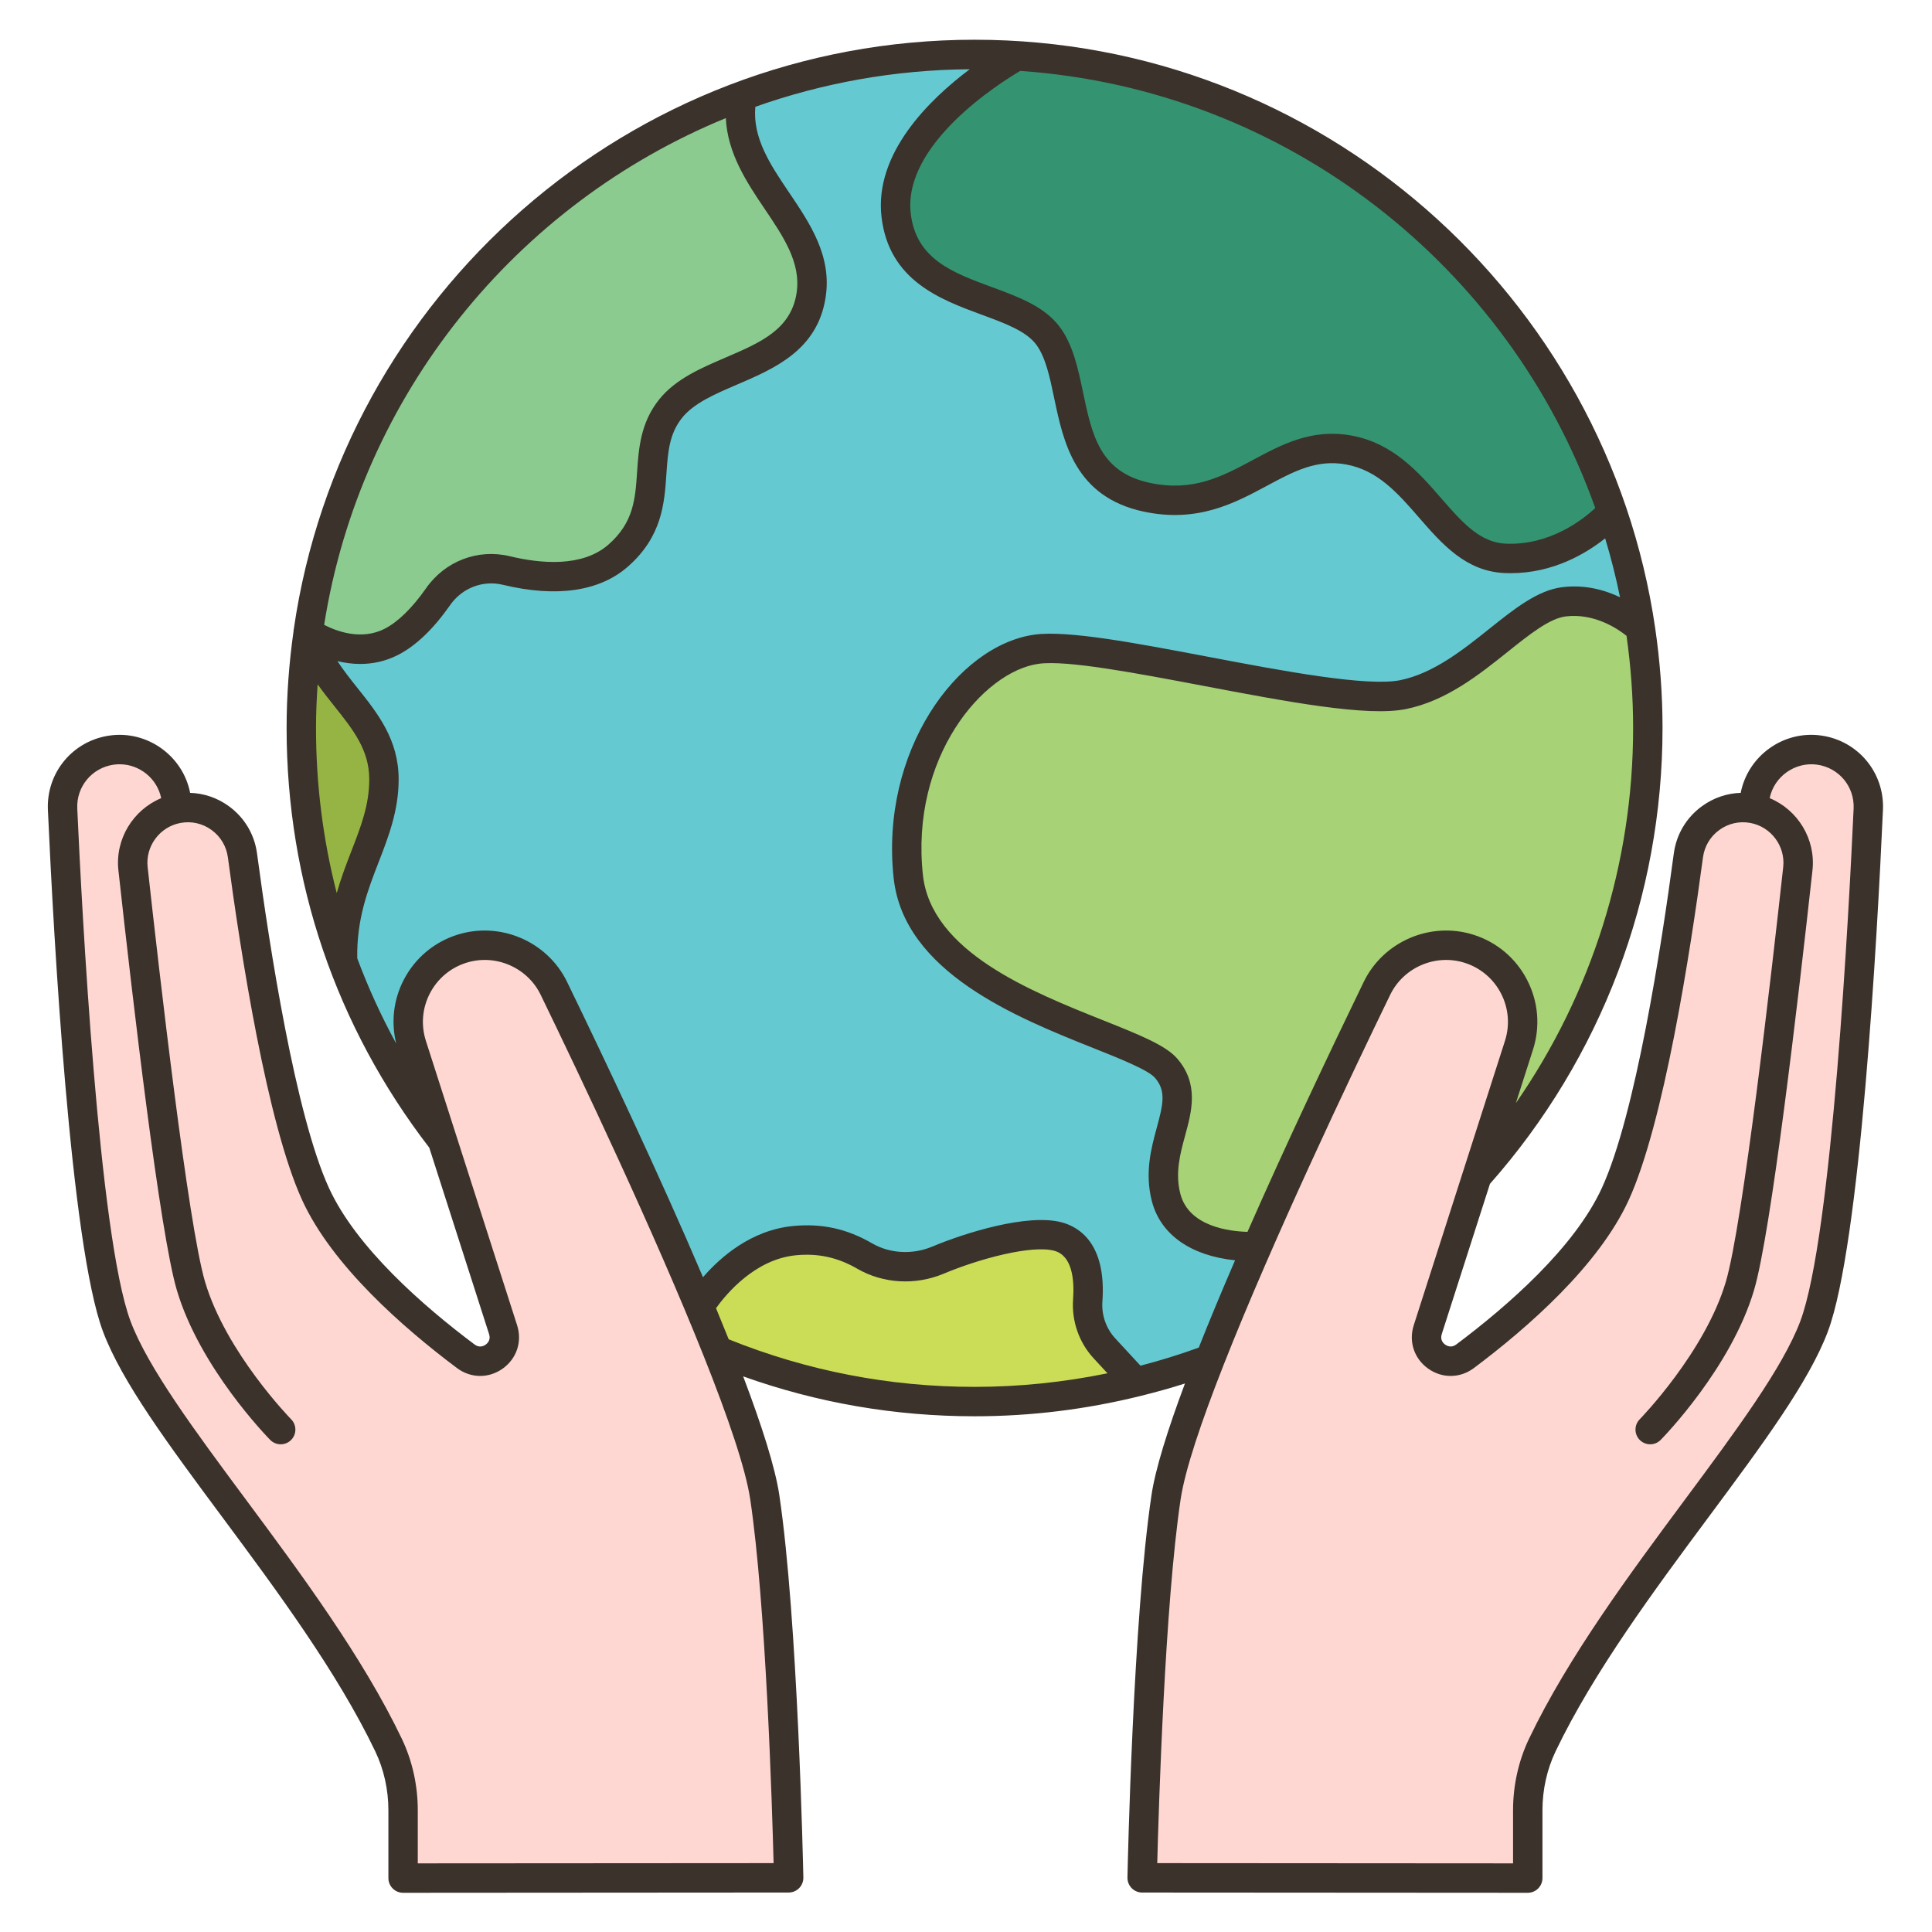
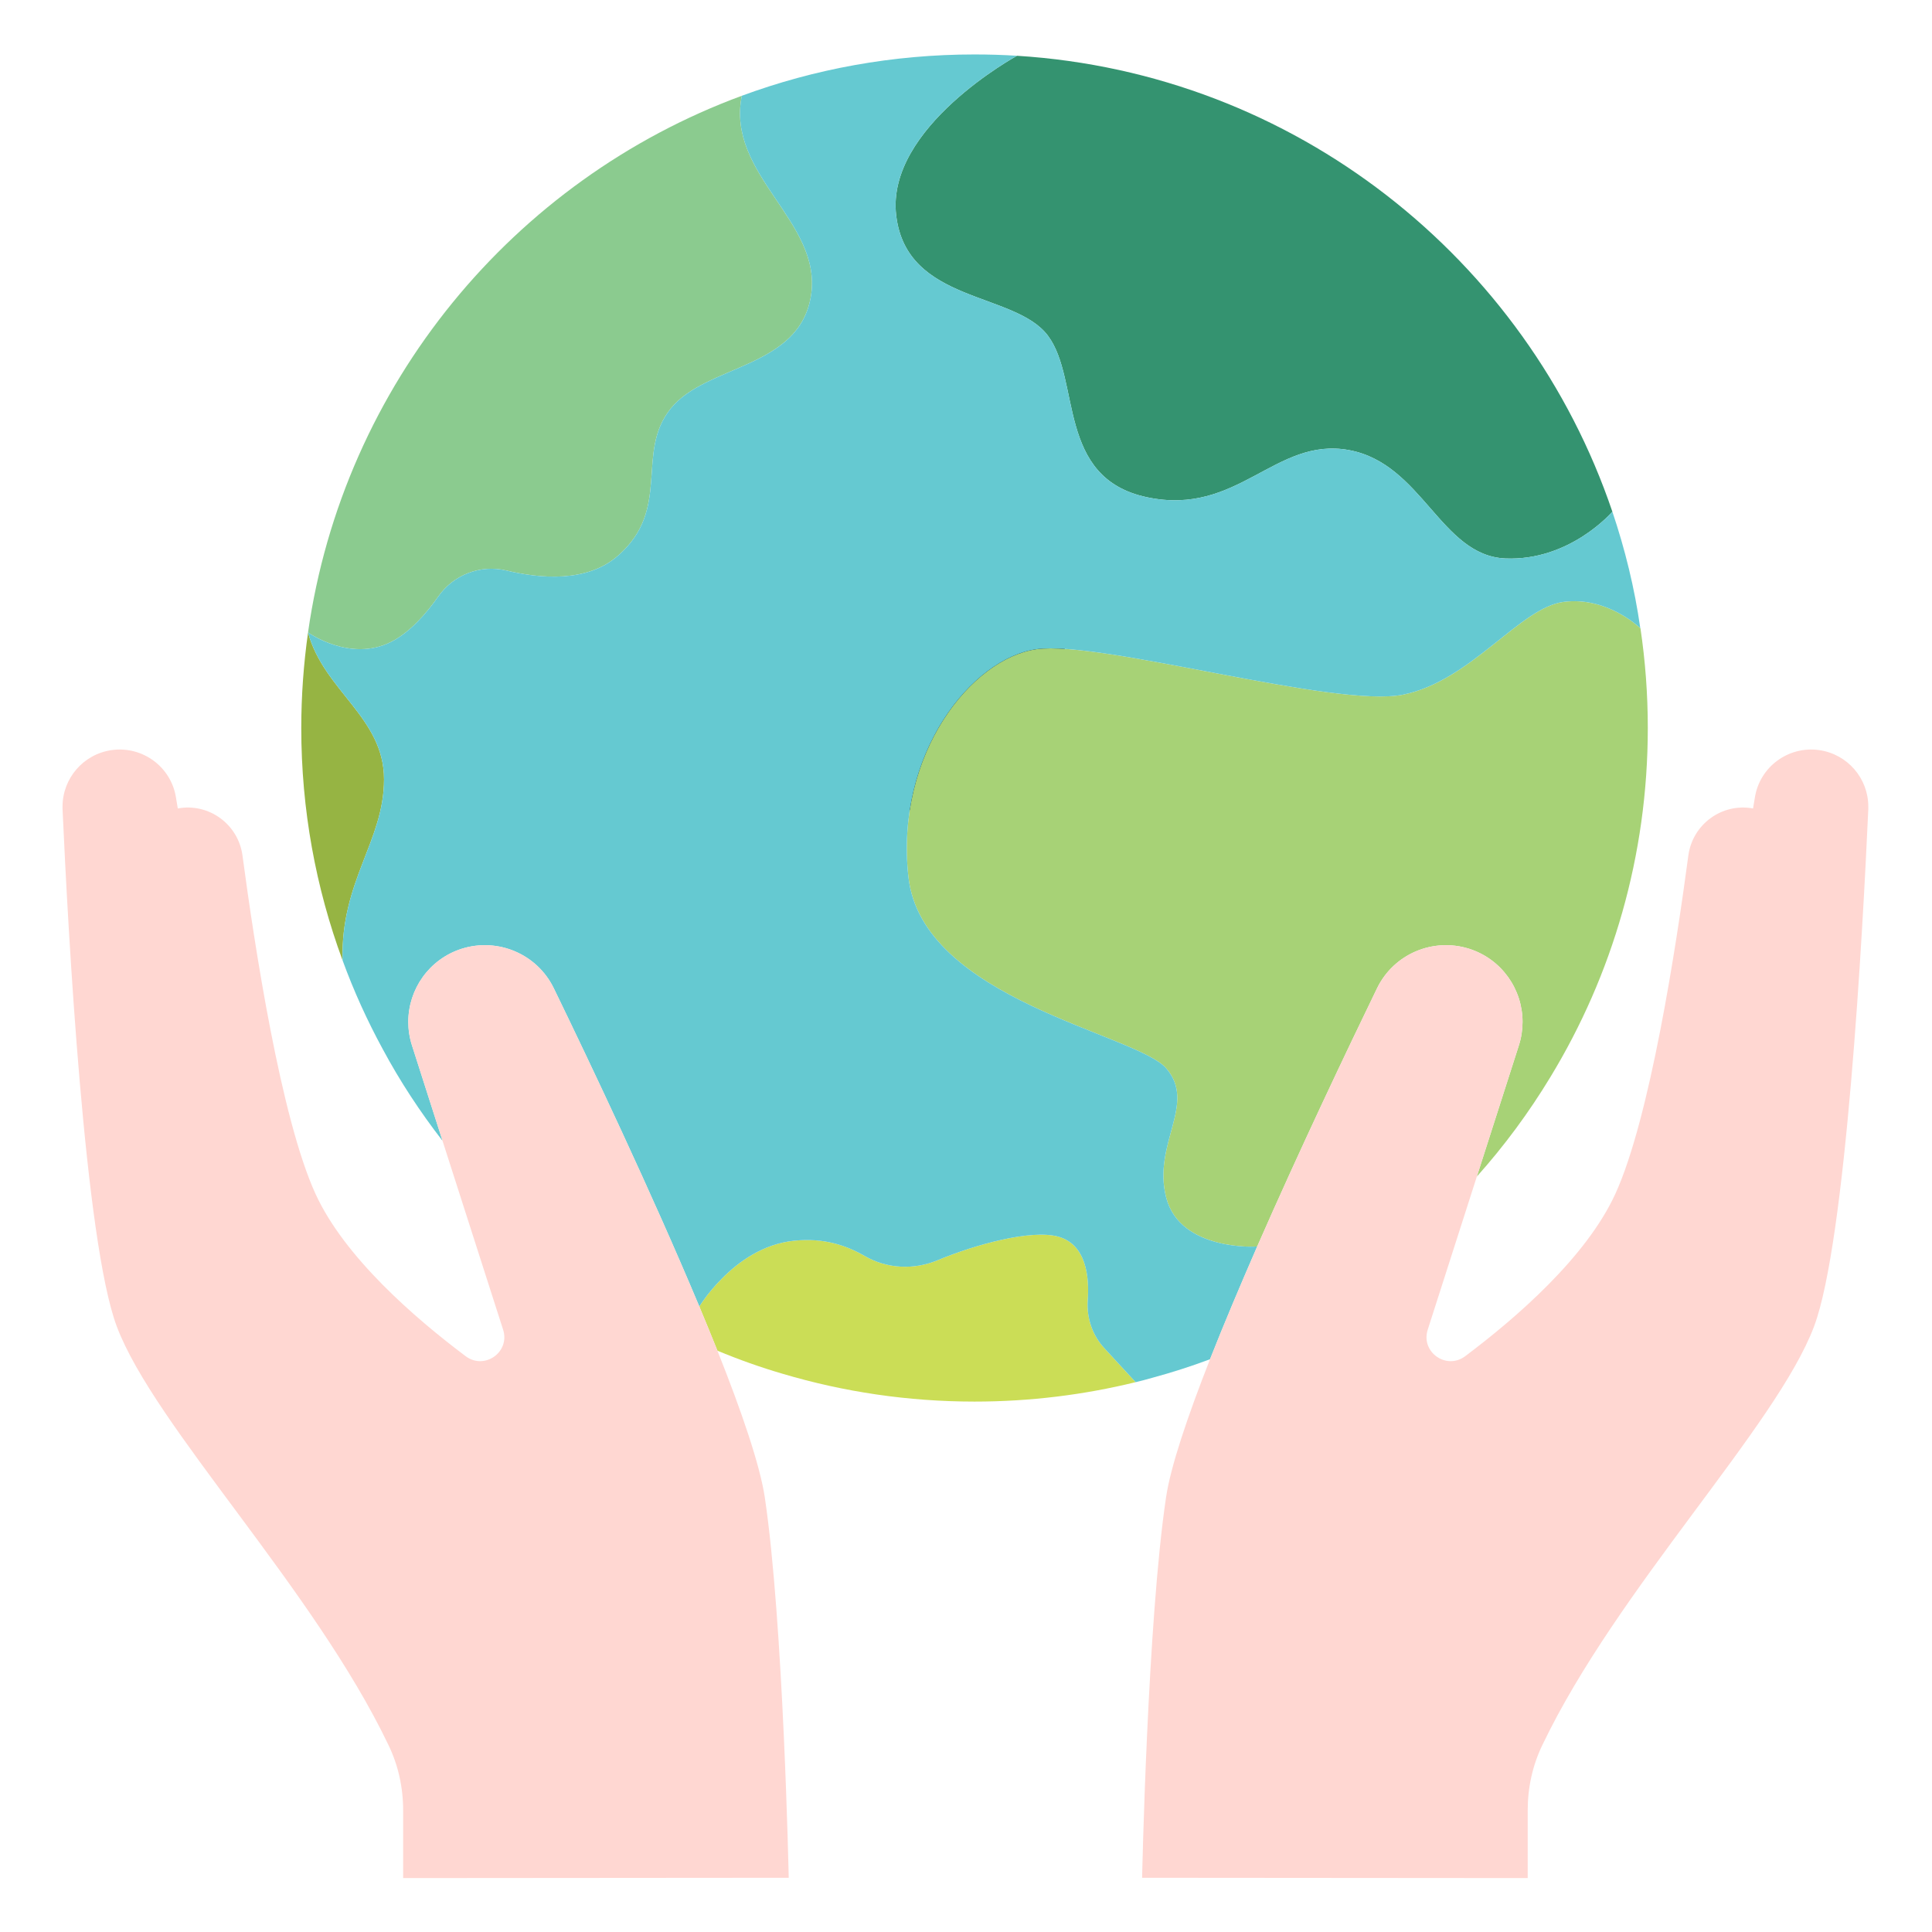
<svg xmlns="http://www.w3.org/2000/svg" version="1.0" preserveAspectRatio="xMidYMid meet" height="1080" viewBox="0 0 810 810" zoomAndPan="magnify" width="1080">
  <defs>
    <clipPath id="ac3a29c5e7">
-       <path clip-rule="nonzero" d="M 271.887 375.23 L 537.879 375.23 L 537.879 566.988 L 271.887 566.988 Z M 271.887 375.23" />
-     </clipPath>
+       </clipPath>
    <clipPath id="61f4018e72">
-       <path clip-rule="nonzero" d="M 20 16.609 L 790 16.609 L 790 793.609 L 20 793.609 Z M 20 16.609" />
-     </clipPath>
+       </clipPath>
  </defs>
-   <rect fill-opacity="1" height="972" y="-81" fill="#ffffff" width="972" x="-81" />
  <rect fill-opacity="1" height="972" y="-81" fill="#ffffff" width="972" x="-81" />
  <g clip-path="url(#ac3a29c5e7)">
    <path fill-rule="nonzero" fill-opacity="1" d="M 519.582 463.754 C 519.469 463.555 519.359 463.355 519.254 463.156 C 518.77 462.191 518.418 461.246 518.203 460.348 C 517.973 459.383 517.879 458.434 517.914 457.512 C 517.953 456.602 518.129 455.676 518.434 454.758 C 519.027 453 520.117 451.324 521.594 449.906 C 522.301 449.227 523.098 448.609 523.957 448.078 C 524.762 447.574 525.629 447.18 526.535 446.895 L 526.676 446.852 L 527.152 446.73 L 527.496 446.668 L 527.816 446.617 C 528.109 446.57 528.438 446.562 528.848 446.59 L 529.07 446.617 L 529.328 446.672 L 529.352 446.676 C 529.395 446.691 529.434 446.707 529.477 446.719 L 529.66 446.785 C 529.797 446.84 529.93 446.93 530.062 447.062 L 530.129 447.125 C 530.156 447.152 530.176 447.18 530.199 447.211 C 530.219 447.234 530.234 447.258 530.254 447.277 C 530.277 447.312 530.297 447.348 530.32 447.383 C 530.34 447.414 530.367 447.457 530.383 447.484 L 530.496 447.727 L 530.609 448.039 L 530.617 448.059 C 530.629 448.113 530.641 448.164 530.652 448.215 C 530.668 448.27 530.68 448.324 530.695 448.375 C 530.703 448.414 530.715 448.453 530.723 448.492 C 530.859 449.227 530.879 450.121 530.777 451.152 C 530.574 453.219 529.98 455.09 529.008 456.719 C 528.082 458.293 526.711 459.727 524.922 460.992 C 524.102 461.574 523.18 462.121 522.184 462.621 C 521.379 463.023 520.504 463.402 519.582 463.754 Z M 537.617 447.117 L 537.609 447.082 C 537.574 446.918 537.535 446.766 537.5 446.629 L 537.453 446.434 C 537.441 446.398 537.434 446.363 537.426 446.328 C 537.387 446.172 537.332 445.961 537.238 445.723 L 537.066 445.238 C 536.996 445.035 536.914 444.867 536.859 444.75 L 536.754 444.531 C 536.562 444.109 536.336 443.758 536.137 443.449 C 536.102 443.398 536.066 443.34 536.031 443.285 L 535.969 443.191 L 535.793 442.969 C 535.562 442.68 535.277 442.32 534.898 441.98 C 534.734 441.824 534.516 441.617 534.242 441.426 C 534.211 441.398 534.176 441.375 534.141 441.348 C 534.004 441.246 533.836 441.121 533.633 440.992 L 533.598 440.973 C 533.414 440.867 533.23 440.758 533.043 440.656 L 532.992 440.629 C 532.793 440.523 532.609 440.445 532.461 440.383 C 532.422 440.367 532.379 440.352 532.34 440.332 C 532.059 440.203 531.797 440.125 531.602 440.066 L 531.457 440.02 C 531.27 439.965 531.039 439.895 530.762 439.844 L 530.656 439.824 C 530.492 439.789 530.328 439.758 530.164 439.73 L 529.488 439.656 L 529.402 439.648 C 528.477 439.59 527.602 439.625 526.801 439.754 L 526.562 439.785 L 525.652 439.969 L 524.766 440.211 L 524.422 440.324 C 521.625 441.262 519.086 442.883 516.867 445.148 C 515.785 446.258 514.863 447.445 514.121 448.676 C 513.328 450.004 512.715 451.402 512.301 452.832 C 511.863 454.316 511.648 455.859 511.66 457.41 C 511.668 458.945 511.902 460.469 512.355 461.941 C 512.715 463.129 513.215 464.305 513.84 465.445 C 513.395 465.543 512.938 465.637 512.473 465.73 C 510.262 466.156 507.895 466.488 505.434 466.715 C 503.699 466.875 501.922 466.984 500.051 467.055 C 500.109 465.848 500.141 464.641 500.141 463.434 C 500.141 451.508 497.375 439.941 491.922 429.059 C 486.676 418.586 479.176 409.188 469.629 401.125 C 460.117 393.098 449.051 386.793 436.734 382.395 C 424.008 377.852 410.492 375.543 396.566 375.543 C 375.961 375.543 356.098 380.652 339.055 390.32 L 302.691 383.297 C 301.234 383.016 299.758 383.629 298.93 384.863 C 298.102 386.094 298.086 387.695 298.898 388.941 L 313.32 411.121 C 309.047 416.016 305.375 421.277 302.391 426.801 C 299.27 432.566 296.895 438.621 295.32 444.824 L 279.031 449.188 C 274.641 449.773 271.473 453.711 271.93 458.074 L 275.297 490.262 C 275.523 492.426 276.594 494.367 278.316 495.73 C 279.953 497.027 281.996 497.645 284.086 497.484 L 301.516 498.406 C 305.43 506.062 310.613 513.199 316.934 519.645 C 323.285 526.117 330.664 531.766 338.887 536.449 L 342.504 560.543 C 342.621 564.117 345.398 566.988 348.801 566.988 L 374.867 566.988 C 378.301 566.988 381.102 564.062 381.164 560.434 L 381.969 550.453 C 386.789 551.031 391.688 551.32 396.566 551.32 C 404.062 551.32 411.523 550.641 418.789 549.293 L 419.688 560.434 C 419.754 564.062 422.555 566.988 425.988 566.988 L 452.055 566.988 C 455.453 566.988 458.234 564.117 458.352 560.543 L 462.781 531.027 C 468.215 527.191 473.195 522.875 477.602 518.188 C 482.316 513.168 486.387 507.707 489.695 501.953 C 493.07 496.082 495.672 489.879 497.422 483.523 C 498.398 479.984 499.109 476.383 499.562 472.746 C 501.758 472.828 503.82 472.832 505.812 472.758 C 507.117 472.715 508.422 472.637 509.688 472.523 C 511.207 472.387 512.438 472.238 513.566 472.066 C 514.902 471.859 516.207 471.617 517.434 471.34 C 517.742 471.27 518.047 471.199 518.355 471.121 C 519.699 472.391 521.195 473.574 522.824 474.66 L 522.863 474.688 C 523.043 474.801 523.223 474.914 523.402 475.031 C 523.75 475.254 524.109 475.484 524.48 475.711 L 525.711 476.43 C 525.906 476.547 526.066 476.637 526.227 476.719 C 526.414 476.816 526.598 476.914 526.785 477.012 C 527.145 477.203 527.516 477.398 527.895 477.59 L 527.922 477.602 C 528.457 477.863 529.016 478.129 529.625 478.418 L 531.645 474.766 C 531.078 474.402 530.562 474.074 530.07 473.766 C 529.762 473.562 529.453 473.352 529.129 473.129 C 528.949 473.008 528.766 472.883 528.586 472.758 C 528.281 472.551 527.98 472.332 527.664 472.102 C 527.488 471.977 527.316 471.848 527.141 471.723 C 526.852 471.504 526.566 471.277 526.262 471.039 C 526.094 470.906 525.926 470.773 525.754 470.641 C 525.18 470.172 524.633 469.695 524.113 469.219 C 524.473 469.066 524.816 468.91 525.152 468.75 C 526.473 468.125 527.711 467.426 528.832 466.672 C 531.395 464.953 533.531 462.758 535.012 460.336 C 536.512 457.879 537.469 454.945 537.785 451.852 L 537.789 451.836 C 537.953 450.098 537.895 448.555 537.617 447.117" fill="#040606" />
  </g>
  <path fill-rule="nonzero" fill-opacity="1" d="M 337.281 433.578 C 337.09 439.785 332.832 444.973 327.773 445.16 C 322.715 445.352 318.77 440.477 318.957 434.266 C 319.148 428.059 323.406 422.875 328.465 422.684 C 333.523 422.492 337.473 427.367 337.281 433.578" fill="#ffffff" />
  <path fill-rule="nonzero" fill-opacity="1" d="M 430.875 405.184 C 423.109 401.863 415.148 399.785 407.219 399.008 C 400.871 398.391 394.523 398.594 388.348 399.621 C 377.785 401.379 371.297 404.977 371.23 405.012 L 367.797 398.945 C 368.094 398.777 375.195 394.793 386.871 392.801 C 393.68 391.637 400.68 391.383 407.668 392.047 C 416.387 392.875 425.117 395.137 433.613 398.773 L 430.875 405.184" fill="#ffffff" />
  <path fill-rule="nonzero" fill-opacity="1" d="M 400.883 343.629 C 373.117 343.629 350.609 321.102 350.609 293.312 C 350.609 265.523 373.117 243 400.883 243 C 428.645 243 451.152 265.523 451.152 293.312 C 451.152 321.102 428.645 343.629 400.883 343.629" fill="#231f20" />
-   <path fill-rule="nonzero" fill-opacity="1" d="M 420.352 311.465 C 416.469 314.324 411.863 315.836 407.027 315.836 C 401.016 315.836 395.367 313.492 391.117 309.238 C 389.234 307.355 387.727 305.199 386.633 302.855 L 408.199 302.855 L 411.688 295.867 L 384.668 295.867 C 384.574 295.027 384.523 294.172 384.523 293.312 C 384.523 292.453 384.574 291.602 384.668 290.758 L 412.516 290.758 L 416.004 283.77 L 386.633 283.77 C 387.727 281.43 389.234 279.27 391.117 277.387 C 395.367 273.133 401.016 270.789 407.027 270.789 C 411.863 270.789 416.469 272.301 420.352 275.16 L 424.516 269.496 C 419.418 265.742 413.371 263.758 407.027 263.758 C 403.043 263.758 399.176 264.539 395.531 266.082 C 392.016 267.57 388.859 269.703 386.148 272.414 C 383.438 275.129 381.309 278.289 379.82 281.809 C 379.547 282.457 379.297 283.109 379.074 283.77 L 374.758 283.77 L 371.266 290.758 L 377.609 290.758 C 377.535 291.602 377.496 292.457 377.496 293.312 C 377.496 294.172 377.535 295.023 377.609 295.867 L 370.441 295.867 L 366.953 302.855 L 379.07 302.855 C 379.297 303.516 379.547 304.172 379.82 304.82 C 381.309 308.34 383.438 311.5 386.148 314.211 C 388.859 316.926 392.016 319.055 395.531 320.543 C 399.176 322.086 403.043 322.867 407.027 322.867 C 413.371 322.867 419.418 320.883 424.516 317.133 L 420.352 311.465" fill="#ffffff" />
  <path fill-rule="nonzero" fill-opacity="1" d="M 129.145 265.207 C 135.801 289.688 161.008 300.785 161.008 326.742 C 161.008 352.641 142.766 369.289 143.629 402.645 C 132.41 372.246 126.309 339.445 126.309 305.223 C 126.309 291.66 127.297 278.277 129.145 265.207 Z M 129.145 265.207" fill="#96b443" />
  <path fill-rule="nonzero" fill-opacity="1" d="M 476.125 579.48 C 454.492 584.785 431.875 587.621 408.578 587.621 C 380.66 587.621 353.664 583.551 328.148 575.969 C 318.844 573.254 309.66 569.984 300.785 566.285 C 298.383 560.305 295.855 554.078 293.207 547.789 C 293.207 547.789 296.473 542.238 302.574 536.137 C 309.414 529.168 319.828 521.461 333.082 520.164 C 345.406 518.934 354.711 522.078 362.539 526.578 C 371.906 532.004 383.246 532.496 393.23 528.305 C 408.762 521.832 432.121 515.355 443.586 518.441 C 455.418 521.645 456.773 535.336 456.035 545.262 C 455.539 552.598 458.004 559.875 463.059 565.301 Z M 476.125 579.48" fill="#cbdd56" />
  <path fill-rule="nonzero" fill-opacity="1" d="M 690.848 305.223 C 690.848 358.805 675.934 408.934 649.984 451.602 C 640.988 466.461 630.695 480.395 619.172 493.281 L 636.797 438.285 C 637.844 435.016 638.336 431.688 638.336 428.418 C 638.336 414.793 629.648 402.152 615.965 397.773 C 600.742 392.965 584.285 399.992 577.324 414.359 C 564.875 440.008 544.965 481.812 527.094 522.57 C 527.094 522.633 519.02 523.188 510.207 520.844 C 501.457 518.562 491.902 513.445 488.945 502.16 C 483.027 479.473 501.887 462.945 488.945 447.902 C 476.371 433.352 386.453 419.105 380.844 367.562 C 375.176 315.953 407.469 275.938 434.586 272.176 C 461.766 268.414 559.695 297.023 588.293 291.227 C 616.953 285.371 637.227 254.602 655.719 252.32 C 673.16 250.164 686.223 262 687.703 263.359 C 687.766 263.418 687.766 263.418 687.766 263.418 C 689.797 277.047 690.848 291.043 690.848 305.223 Z M 690.848 305.223" fill="#a7d276" />
  <path fill-rule="nonzero" fill-opacity="1" d="M 311.016 40.152 C 304.297 73.324 344.789 92.809 340.043 123.762 C 335.301 154.652 296.164 152.68 281.188 171.301 C 266.211 189.922 281.68 213.23 259.125 232.961 C 246.242 244.305 226.645 242.641 212.285 239.188 C 201.375 236.598 190.098 240.977 183.688 250.164 C 178.57 257.438 171.793 265.145 164.027 269.094 C 146.832 277.848 129.145 265.145 129.145 265.145 C 143.938 161.188 215.305 75.422 311.016 40.152 Z M 311.016 40.152" fill="#8bcb8f" />
  <path fill-rule="nonzero" fill-opacity="1" d="M 675.992 214.523 C 675.992 214.523 658.242 235.305 631.066 234.133 C 603.945 232.898 596.305 194.301 565.488 188.688 C 534.613 183.078 519.082 216.559 480.934 208.48 C 442.781 200.465 453.262 159.277 439.332 140.719 C 425.402 122.16 380.043 127.277 375.73 90.281 C 371.352 53.348 426.391 23.383 426.391 23.383 C 542.809 30.656 640.062 108.473 675.992 214.523 Z M 675.992 214.523" fill="#349370" />
  <path fill-rule="nonzero" fill-opacity="1" d="M 687.703 263.359 C 686.223 262 673.16 250.164 655.719 252.32 C 637.227 254.602 616.953 285.371 588.293 291.227 C 559.695 297.023 461.766 268.414 434.586 272.176 C 407.469 275.938 375.176 315.953 380.844 367.562 C 386.453 419.105 476.371 433.352 488.945 447.902 C 501.887 462.945 483.027 479.473 488.945 502.16 C 491.902 513.445 501.457 518.562 510.207 520.844 C 519.02 523.188 527.094 522.633 527.094 522.57 C 520.008 538.848 513.164 555.004 507.309 569.863 C 499.422 572.824 491.348 575.414 483.152 577.633 C 480.809 578.309 478.469 578.926 476.125 579.48 L 463.059 565.301 C 458.004 559.875 455.539 552.598 456.035 545.262 C 456.773 535.336 455.418 521.645 443.586 518.441 C 432.121 515.355 408.762 521.832 393.23 528.305 C 383.246 532.496 371.906 532.004 362.539 526.578 C 354.711 522.078 345.406 518.934 333.082 520.164 C 319.828 521.461 309.414 529.168 302.574 536.137 C 296.473 542.238 293.207 547.789 293.207 547.789 C 273.176 499.941 247.23 445.312 232.191 414.359 C 225.227 399.992 208.77 392.965 193.547 397.773 C 179.867 402.152 171.176 414.793 171.176 428.418 C 171.176 431.688 171.668 435.016 172.719 438.285 L 185.535 478.301 C 176.168 466.215 167.727 453.391 160.453 439.824 C 153.98 427.926 148.312 415.469 143.629 402.645 C 142.766 369.289 161.008 352.641 161.008 326.742 C 161.008 300.785 135.801 289.688 129.145 265.207 L 129.145 265.145 C 129.145 265.145 146.832 277.848 164.027 269.094 C 171.793 265.145 178.57 257.438 183.688 250.164 C 190.098 240.977 201.375 236.598 212.285 239.188 C 226.645 242.641 246.242 244.305 259.125 232.961 C 281.68 213.23 266.211 189.922 281.188 171.301 C 296.164 152.68 335.301 154.652 340.043 123.762 C 344.789 92.809 304.297 73.324 311.016 40.152 C 341.402 28.93 374.312 22.828 408.578 22.828 C 414.555 22.828 420.535 23.012 426.391 23.383 C 426.391 23.383 371.352 53.348 375.73 90.281 C 380.043 127.277 425.402 122.16 439.332 140.719 C 453.262 159.277 442.781 200.465 480.934 208.48 C 519.082 216.559 534.613 183.078 565.488 188.688 C 596.305 194.301 603.945 232.898 631.066 234.133 C 658.242 235.305 675.992 214.523 675.992 214.523 C 681.293 230.246 685.301 246.523 687.703 263.359 Z M 687.703 263.359" fill="#65c9d1" />
  <path fill-rule="nonzero" fill-opacity="1" d="M 74.539 338.949 C 87.543 336.547 99.871 345.547 101.656 358.621 C 106.711 396.539 117.805 468.988 132.289 500.559 C 144.43 527.07 173.828 552.535 195.273 568.629 C 203.164 574.488 213.949 566.84 210.93 557.469 L 185.535 478.301 L 172.719 438.285 C 171.668 435.016 171.176 431.688 171.176 428.418 C 171.176 414.793 179.867 402.152 193.547 397.773 C 208.77 392.965 225.227 399.992 232.191 414.359 C 247.23 445.312 273.176 499.941 293.207 547.789 C 295.855 554.078 298.383 560.305 300.785 566.285 C 311.016 591.938 318.598 614.258 320.633 627.699 C 328.457 679.984 330.676 787.27 330.676 787.27 L 169.02 787.395 L 169.02 758.969 C 169.02 749.473 166.984 740.102 162.855 731.594 C 131.484 665.988 64.68 597.918 48.961 556.113 C 35.59 520.535 28.562 391.176 26.223 339.258 C 26.223 338.891 26.223 338.52 26.223 338.148 C 26.223 326.312 34.973 316.137 46.867 314.473 C 59.809 312.684 71.828 321.562 73.801 334.512 Z M 74.539 338.949" fill="#ffd7d2" />
  <path fill-rule="nonzero" fill-opacity="1" d="M 507.309 569.863 C 513.164 555.004 520.008 538.848 527.094 522.57 C 544.965 481.812 564.875 440.008 577.324 414.359 C 584.285 399.992 600.742 392.965 615.965 397.773 C 629.648 402.152 638.336 414.793 638.336 428.418 C 638.336 431.688 637.844 435.016 636.797 438.285 L 619.168 493.281 L 598.586 557.469 C 595.566 566.84 606.352 574.488 614.238 568.629 C 635.688 552.535 665.086 527.07 677.227 500.559 C 691.711 468.988 702.805 396.539 707.855 358.621 C 709.645 345.547 721.969 336.547 734.973 338.949 L 735.715 334.512 C 737.688 321.562 749.703 312.684 762.645 314.473 C 774.539 316.137 783.293 326.312 783.293 338.148 C 783.293 338.52 783.293 338.891 783.293 339.258 C 780.949 391.176 773.926 520.535 760.551 556.113 C 744.836 597.918 678.027 665.988 646.656 731.594 C 642.527 740.102 640.496 749.473 640.496 758.969 L 640.496 787.395 L 478.836 787.27 C 478.836 787.27 481.055 679.984 488.883 627.699 C 490.793 614.875 497.82 594.031 507.309 569.863 Z M 507.309 569.863" fill="#ffd7d2" />
  <g clip-path="url(#61f4018e72)">
-     <path fill-rule="nonzero" fill-opacity="1" d="M 763.535 308.375 C 747.699 306.137 732.848 316.863 729.797 332.41 C 724.016 332.582 718.422 334.48 713.605 337.965 C 707.043 342.727 702.828 349.777 701.75 357.832 C 696.512 397.047 685.637 467.406 671.617 498.012 C 660.156 523.051 632.082 547.535 610.547 563.672 C 608.465 565.25 606.59 564.238 605.887 563.738 C 605.199 563.246 603.664 561.824 604.453 559.367 L 624.668 496.336 C 671.32 443.574 697.023 375.773 697.023 305.23 C 697.023 291.031 695.949 277.082 693.957 263.426 C 693.957 263.418 693.957 263.414 693.957 263.406 C 673.645 124.047 553.441 16.66 408.598 16.66 C 263.68 16.66 143.426 124.156 123.195 263.629 C 123.16 263.766 123.148 263.898 123.121 264.043 C 123.078 264.258 123.074 264.473 123.062 264.688 C 121.188 277.945 120.16 291.469 120.16 305.23 C 120.16 369.551 140.848 430.355 179.973 481.156 L 205.062 559.375 C 205.852 561.828 204.316 563.254 203.625 563.746 C 202.922 564.25 201.062 565.262 198.965 563.68 C 177.434 547.543 149.359 523.051 137.895 498.023 C 123.883 467.406 113.004 397.051 107.766 357.836 C 106.688 349.785 102.477 342.738 95.906 337.969 C 91.094 334.488 85.504 332.586 79.715 332.414 C 76.68 316.871 61.75 306.141 45.98 308.379 C 30.516 310.551 19.387 323.941 20.082 339.535 C 22.5 393.242 29.586 522.059 43.188 558.277 C 51.113 579.371 70.547 605.559 93.055 635.875 C 115.723 666.402 141.41 701.004 157.336 734.277 C 160.934 741.793 162.836 750.332 162.836 758.957 L 162.836 787.395 C 162.836 789.035 163.484 790.602 164.645 791.754 C 165.801 792.906 167.367 793.559 168.996 793.559 C 168.996 793.559 168.996 793.559 169 793.559 L 330.652 793.449 C 332.309 793.449 333.887 792.785 335.051 791.594 C 336.211 790.414 336.84 788.812 336.809 787.152 C 336.715 782.758 334.496 678.863 326.727 626.797 C 325.008 615.27 319.398 597.703 311.578 577.051 C 342.625 588.156 375.191 593.781 408.59 593.781 C 432.227 593.781 455.492 590.883 478.109 585.277 C 478.203 585.246 478.293 585.246 478.387 585.211 C 484.574 583.668 490.727 581.98 496.801 580.031 C 489.566 599.387 484.41 615.828 482.773 626.805 C 475.004 678.863 472.785 782.766 472.691 787.16 C 472.66 788.82 473.297 790.414 474.449 791.602 C 475.605 792.785 477.191 793.457 478.848 793.457 L 640.512 793.559 C 640.52 793.559 640.52 793.559 640.52 793.559 C 642.152 793.559 643.723 792.914 644.875 791.754 C 646.027 790.594 646.684 789.035 646.684 787.395 L 646.684 758.945 C 646.684 750.32 648.586 741.781 652.191 734.258 C 668.109 700.992 693.797 666.391 716.465 635.863 C 738.969 605.543 758.406 579.359 766.332 558.266 C 779.934 522.047 787.02 393.23 789.438 339.523 C 790.129 323.938 778.996 310.539 763.535 308.375 Z M 635.52 462.504 L 642.688 440.152 C 645.824 430.379 644.957 419.977 640.254 410.859 C 635.551 401.738 627.578 395.016 617.809 391.91 C 599.801 386.184 579.992 394.672 571.75 411.672 C 557.848 440.332 539.488 479.016 523.016 516.465 C 515.594 516.262 498.465 514.301 494.879 500.57 C 492.594 491.805 494.77 483.805 496.875 476.066 C 499.633 465.957 502.75 454.504 493.586 443.852 C 488.777 438.258 477.809 433.887 462.641 427.824 C 432.184 415.668 390.453 399.008 386.938 366.871 C 381.566 317.648 412.086 281.535 435.453 278.297 C 447.219 276.664 476.207 282.176 504.242 287.492 C 539.703 294.223 573.211 300.605 589.527 297.258 C 606.398 293.824 620.09 282.891 632.16 273.242 C 641.152 266.051 649.652 259.258 656.449 258.43 C 668.555 256.98 678.367 263.711 681.934 266.57 C 683.715 279.211 684.695 292.102 684.695 305.23 C 684.703 361.812 667.391 416.531 635.52 462.504 Z M 668.824 213.012 C 663.477 217.988 649.762 228.688 631.355 227.945 C 620.395 227.473 612.926 218.883 604.273 208.949 C 594.82 198.094 584.109 185.785 566.574 182.602 C 549.996 179.613 537.477 186.316 525.367 192.809 C 512.461 199.73 500.297 206.293 482.191 202.469 C 461.094 198.023 457.828 182.438 454.043 164.383 C 451.996 154.609 449.875 144.512 444.262 137.023 C 437.859 128.48 427.16 124.539 415.832 120.363 C 399.512 114.352 384.094 108.676 381.836 89.578 C 378.398 60.391 419.289 34.703 427.738 29.727 C 539.316 37.422 632.84 111.664 668.824 213.012 Z M 304.305 49.52 C 304.996 64.254 313.105 76.5 320.543 87.508 C 328.445 99.199 335.91 110.242 333.98 122.801 C 331.621 138.137 318.887 143.605 304.137 149.93 C 293.863 154.34 283.234 158.902 276.379 167.449 C 268.504 177.258 267.766 188.184 267.109 197.832 C 266.34 209.227 265.676 219.062 255.074 228.34 C 244.098 237.953 226.527 236.289 213.719 233.195 C 200.348 229.98 186.602 235.246 178.645 246.609 C 172.84 254.902 166.82 260.785 161.246 263.621 C 151.43 268.617 140.984 264.602 135.898 261.969 C 151.129 165.5 216.457 85.516 304.305 49.52 Z M 133.164 286.895 C 135.43 290.086 137.836 293.121 140.219 296.105 C 148.051 305.934 154.812 314.418 154.812 326.73 C 154.812 337.508 151.32 346.516 147.27 356.941 C 145.168 362.355 142.973 368.121 141.176 374.441 C 135.438 352.102 132.484 328.914 132.484 305.223 C 132.484 299.059 132.762 292.961 133.164 286.895 Z M 324.336 781.125 L 175.156 781.223 L 175.156 758.945 C 175.156 748.48 172.836 738.105 168.445 728.938 C 152.008 694.605 125.945 659.484 102.945 628.512 C 81.91 600.168 62.039 573.402 54.73 553.93 C 41.383 518.391 34.266 380.41 32.395 338.977 C 31.984 329.777 38.559 321.871 47.688 320.59 C 48.512 320.473 49.332 320.422 50.141 320.422 C 58.473 320.422 65.887 326.348 67.582 334.637 C 55.809 339.52 48.203 351.789 49.641 364.879 C 55.734 420.273 67.016 516.801 74.133 540.871 C 83.758 573.426 112.086 602.473 113.285 603.688 C 115.68 606.117 119.578 606.145 122 603.762 C 124.43 601.371 124.453 597.469 122.074 595.043 C 121.797 594.766 94.719 567 85.961 537.375 C 78.855 513.363 66.77 407.801 61.898 363.523 C 60.938 354.773 66.965 346.66 75.625 345.031 C 75.645 345.031 75.656 345.023 75.672 345.023 C 80.289 344.172 84.895 345.215 88.676 347.961 C 92.48 350.715 94.922 354.805 95.543 359.473 C 100.867 399.363 112 471.086 126.684 503.16 C 139.234 530.543 168.895 556.559 191.57 573.551 C 197.352 577.891 204.895 577.984 210.77 573.789 C 216.629 569.609 218.996 562.469 216.797 555.605 L 178.559 436.391 C 176.434 429.762 177.02 422.703 180.211 416.52 C 183.402 410.34 188.809 405.777 195.434 403.668 C 207.645 399.777 221.078 405.547 226.668 417.059 C 243.105 450.93 274.465 516.902 295.059 568.598 C 295.074 568.629 295.086 568.66 295.098 568.691 C 305.117 593.848 312.602 615.625 314.543 628.629 C 321.113 672.672 323.719 757.418 324.336 781.125 Z M 305.512 561.508 C 303.805 557.242 302.031 552.895 300.195 548.469 C 304.43 542.555 316.508 527.945 333.691 526.277 C 343.039 525.375 351.223 527.176 359.441 531.93 C 370.262 538.184 383.789 538.961 395.629 534.008 C 411.184 527.484 432.762 521.891 442.008 524.391 C 449.586 526.426 450.48 536.609 449.895 544.805 C 449.254 553.863 452.387 562.852 458.504 569.469 L 464.316 575.762 C 446.086 579.5 427.469 581.453 408.59 581.453 C 372.93 581.461 338.262 574.715 305.512 561.508 Z M 478.148 572.57 L 467.559 561.105 C 463.742 556.977 461.785 551.359 462.184 545.691 C 463.934 521.246 452.297 514.402 445.199 512.488 C 430.711 508.605 404.219 517.035 390.863 522.637 C 382.559 526.109 373.109 525.605 365.609 521.262 C 355.062 515.16 344.582 512.848 332.5 514.012 C 314.91 515.715 302.02 527.07 294.734 535.48 C 276.418 492.512 254.031 445.219 237.75 411.672 C 229.504 394.68 209.719 386.184 191.691 391.91 C 181.926 395.016 173.949 401.746 169.246 410.859 C 164.969 419.152 163.902 428.512 166.105 437.492 C 159.781 425.957 154.352 414.027 149.777 401.773 C 149.488 385.406 154.184 373.191 158.766 361.402 C 162.883 350.785 167.133 339.809 167.133 326.723 C 167.133 310.094 158.344 299.07 149.848 288.41 C 146.855 284.668 143.98 281.012 141.469 277.176 C 144.418 277.891 147.641 278.367 151.043 278.367 C 156.051 278.367 161.426 277.348 166.82 274.609 C 174.297 270.812 181.664 263.766 188.734 253.672 C 193.758 246.488 202.449 243.152 210.824 245.176 C 233.23 250.59 251.344 247.969 263.18 237.613 C 277.617 224.969 278.566 210.992 279.398 198.652 C 280.012 189.688 280.535 181.945 285.977 175.156 C 290.914 169.008 299.695 165.238 308.984 161.25 C 324.809 154.457 342.75 146.762 346.145 124.664 C 348.816 107.316 339.625 93.727 330.746 80.59 C 322.867 68.93 315.504 57.844 316.676 44.777 C 344.84 34.801 375.082 29.258 406.57 29.031 C 389.609 41.762 366.441 64.344 369.586 91.016 C 372.723 117.629 394.262 125.562 411.566 131.934 C 421.137 135.461 430.18 138.781 434.395 144.41 C 438.371 149.707 440.121 158.062 441.969 166.898 C 445.848 185.395 450.672 208.418 479.637 214.523 C 502.102 219.258 517.555 210.973 531.188 203.66 C 542.359 197.66 552.004 192.461 564.355 194.727 C 577.637 197.137 586.055 206.797 594.961 217.035 C 604.594 228.102 614.559 239.539 630.793 240.254 C 631.648 240.293 632.488 240.309 633.328 240.309 C 651.18 240.309 664.984 232.055 672.973 225.703 C 675.406 233.785 677.508 242.016 679.203 250.391 C 672.84 247.371 664.5 244.988 654.945 246.188 C 644.68 247.438 634.855 255.285 624.457 263.594 C 613.469 272.371 601.02 282.324 587.059 285.168 C 573.102 287.973 537.73 281.293 506.527 275.363 C 476.199 269.605 447.578 264.172 433.762 266.07 C 401.098 270.582 368.895 315.227 374.676 368.195 C 378.988 407.699 426.582 426.703 458.074 439.277 C 469.535 443.852 481.402 448.594 484.242 451.891 C 488.918 457.328 487.711 462.805 484.98 472.816 C 482.688 481.246 479.828 491.73 482.949 503.684 C 486.578 517.605 499.266 526.48 517.805 528.387 C 512.352 541.012 507.191 553.363 502.59 564.984 C 494.559 567.91 486.398 570.426 478.148 572.57 Z M 754.781 553.93 C 747.465 573.402 727.602 600.168 706.57 628.512 C 683.574 659.484 657.504 694.605 641.074 728.93 C 636.68 738.105 634.355 748.48 634.355 758.945 L 634.355 781.223 L 485.18 781.125 C 485.801 757.41 488.402 672.668 494.977 628.625 C 496.82 616.273 503.648 596.023 512.918 572.473 C 512.938 572.43 512.949 572.379 512.969 572.336 C 533.516 520.129 566.012 451.742 582.852 417.059 C 588.441 405.547 601.875 399.777 614.086 403.668 C 620.711 405.777 626.117 410.34 629.309 416.52 C 632.5 422.703 633.078 429.754 630.961 436.391 L 592.723 555.605 C 590.523 562.469 592.883 569.609 598.75 573.789 C 604.617 577.984 612.168 577.891 617.949 573.555 C 640.629 556.559 670.285 530.543 682.836 503.152 C 697.52 471.086 708.645 399.363 713.977 359.473 C 714.605 354.805 717.039 350.715 720.844 347.961 C 724.621 345.223 729.234 344.172 733.852 345.023 C 733.863 345.023 733.875 345.031 733.891 345.031 C 742.547 346.66 748.582 354.773 747.621 363.523 C 742.75 407.801 730.664 513.363 723.57 537.375 C 714.832 566.93 687.727 594.766 687.457 595.043 C 685.07 597.473 685.102 601.371 687.531 603.762 C 689.965 606.148 693.848 606.117 696.246 603.688 C 697.441 602.473 725.773 573.426 735.398 540.871 C 742.512 516.805 753.789 420.273 759.887 364.871 C 761.316 351.781 753.715 339.512 741.945 334.629 C 743.812 325.527 752.594 319.305 761.844 320.59 C 770.973 321.871 777.555 329.777 777.137 338.977 C 775.25 380.41 768.133 518.391 754.781 553.93 Z M 754.781 553.93" fill="#3a322b" />
-   </g>
+     </g>
</svg>